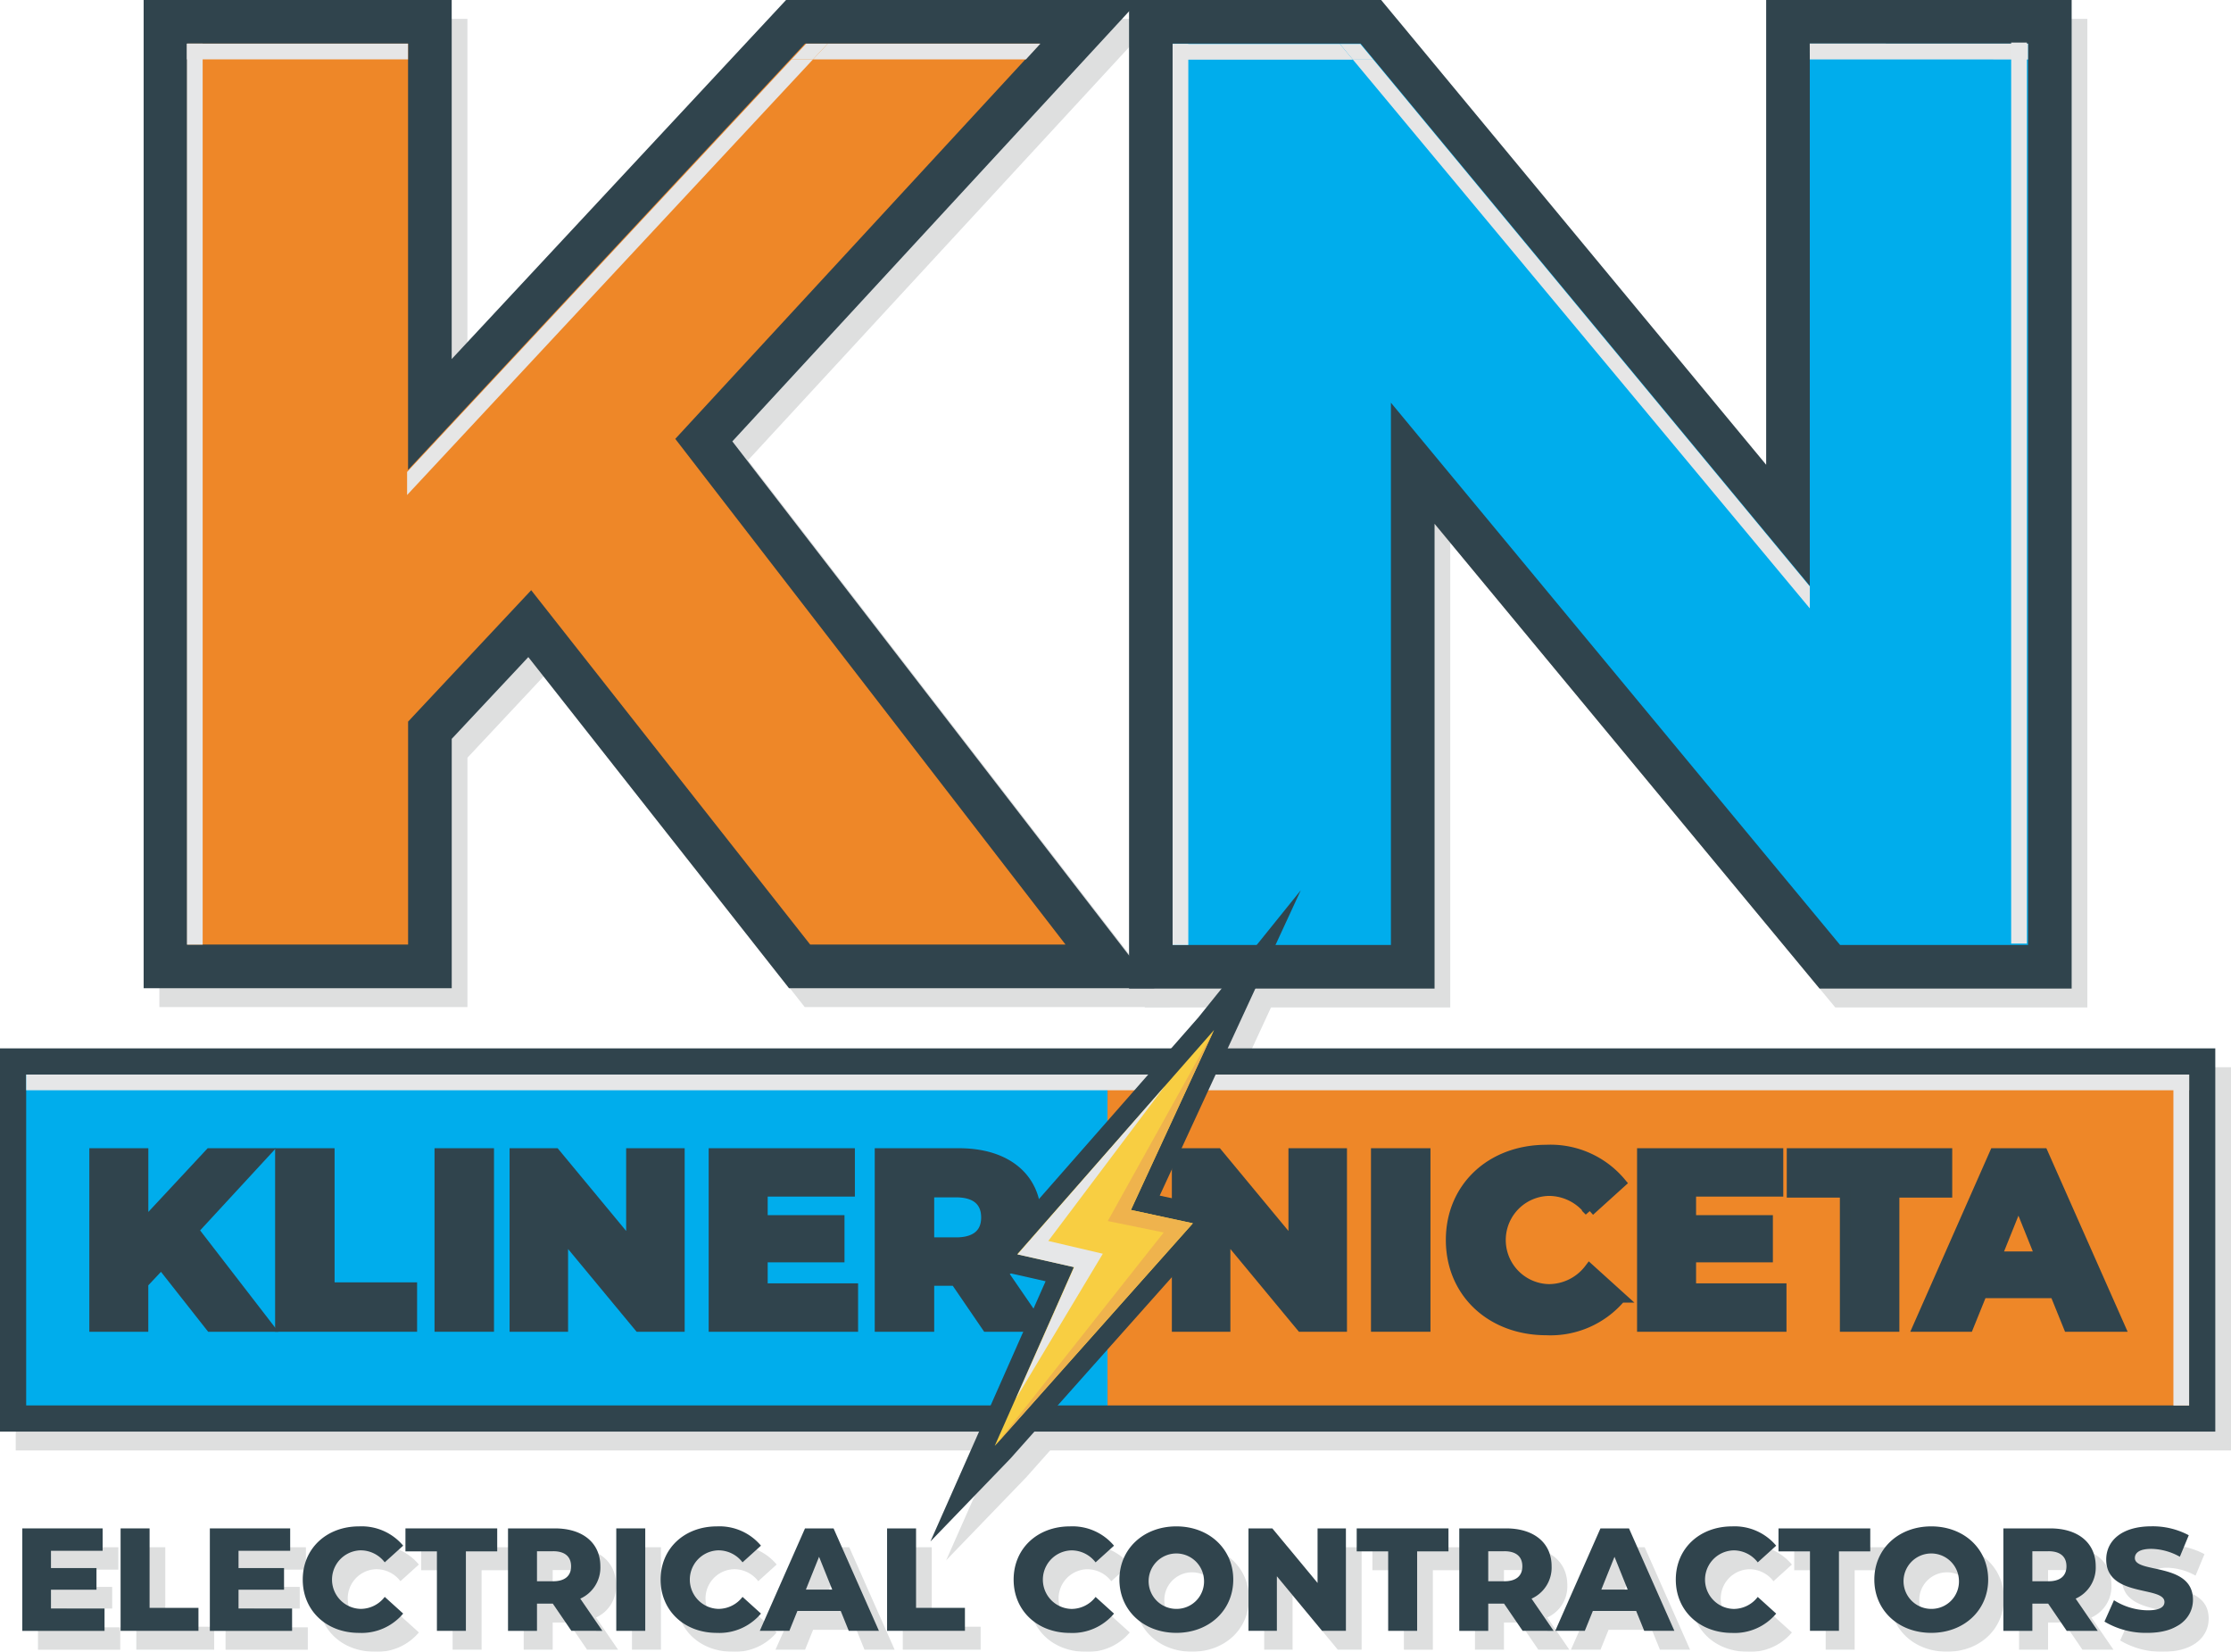
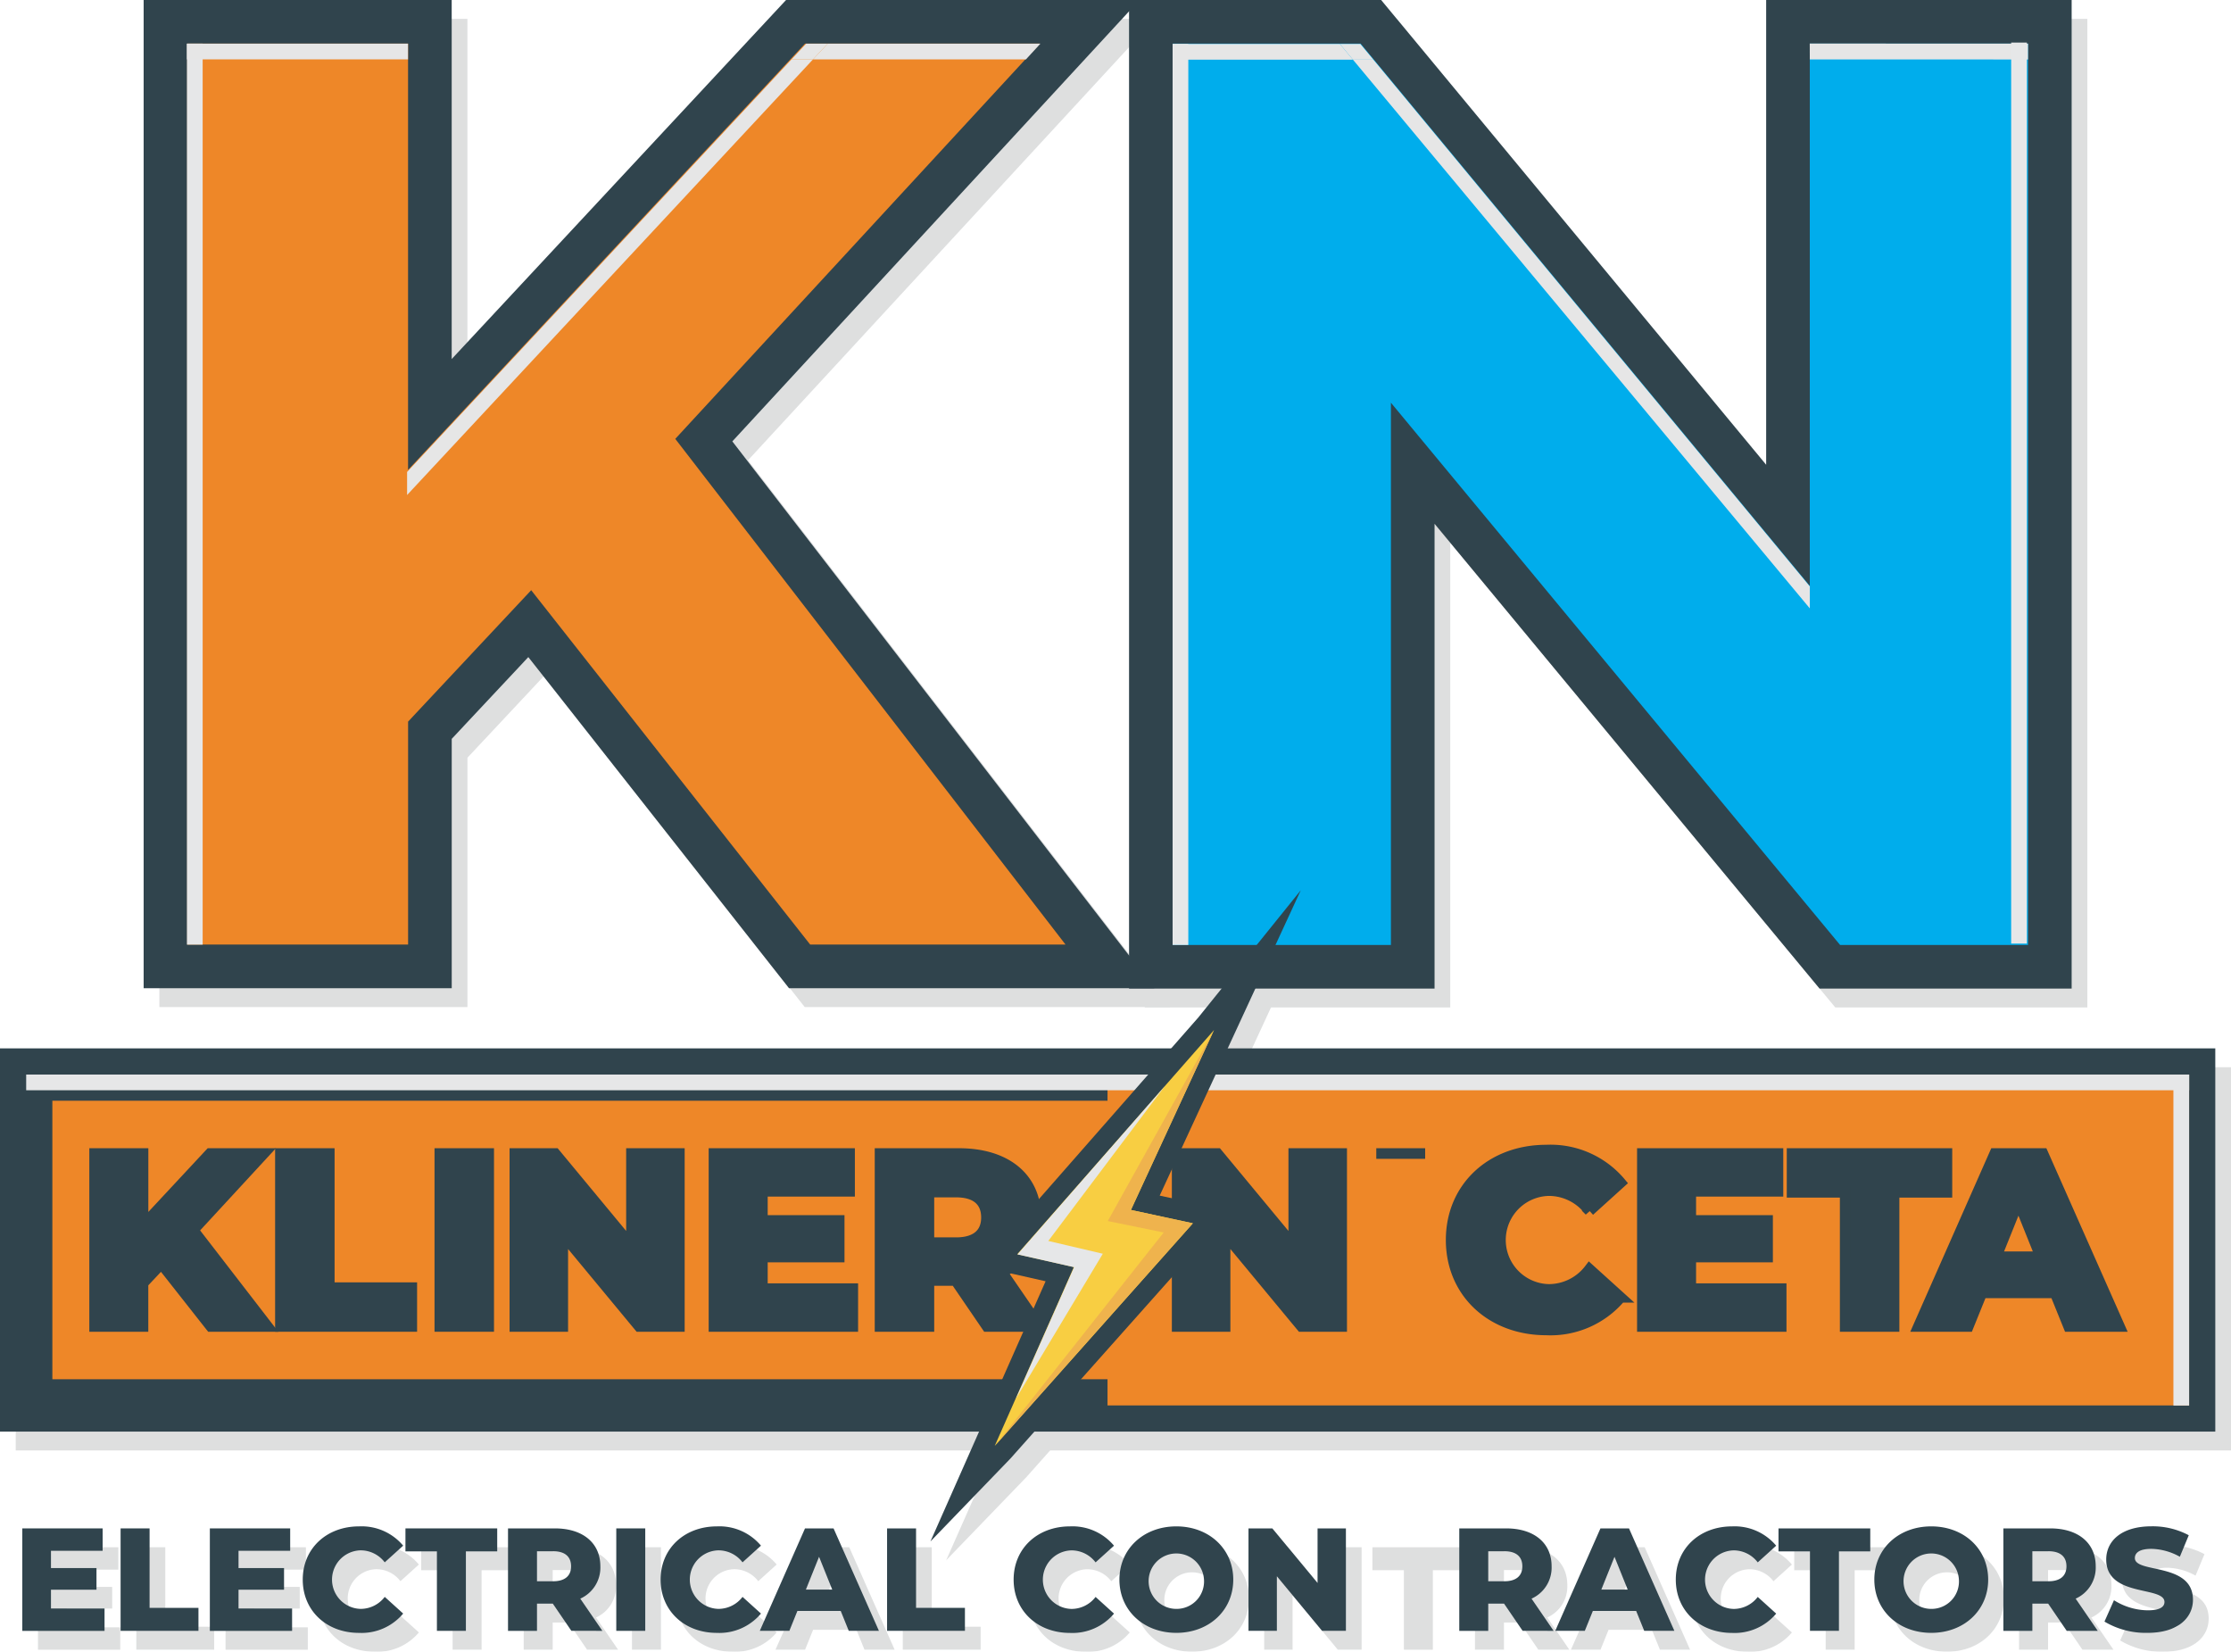
<svg xmlns="http://www.w3.org/2000/svg" width="255.652" height="189.255" viewBox="0 0 255.652 189.255">
  <defs>
    <style>
      .cls-1 {
        isolation: isolate;
      }

      .cls-2 {
        opacity: 0.2;
        mix-blend-mode: multiply;
      }

      .cls-3, .cls-4, .cls-5, .cls-6 {
        fill: #585f61;
      }

      .cls-3, .cls-4, .cls-6 {
        stroke: #585f61;
      }

      .cls-11, .cls-3, .cls-4, .cls-6, .cls-7, .cls-8, .cls-9 {
        stroke-miterlimit: 10;
      }

      .cls-3, .cls-7 {
        stroke-width: 6px;
      }

      .cls-4, .cls-8, .cls-9 {
        stroke-width: 5px;
      }

      .cls-11, .cls-6 {
        stroke-width: 1.215px;
      }

      .cls-12, .cls-7, .cls-8 {
        fill: #ee8728;
      }

      .cls-11, .cls-7, .cls-8, .cls-9 {
        stroke: #30444d;
      }

      .cls-10, .cls-9 {
        fill: #00adec;
      }

      .cls-11, .cls-15 {
        fill: #30444d;
      }

      .cls-13 {
        fill: #e6e7e8;
      }

      .cls-14 {
        fill: #f8ce42;
      }

      .cls-16 {
        fill: #efb34d;
      }

      .cls-17 {
        fill: #e6e6e6;
      }
    </style>
  </defs>
  <g class="cls-1">
    <g id="Layer_2" data-name="Layer 2">
      <g id="Layer_3" data-name="Layer 3">
        <g>
          <g class="cls-2">
            <polygon class="cls-3" points="128.739 125.281 128.712 125.281 4.8 125.281 4.8 163.192 128.712 163.192 128.739 163.192 252.652 163.192 252.652 125.281 128.739 125.281" />
            <path class="cls-4" d="M62.505,73.616,51.064,85.831v27.058H20.76V4.66h30.3V49.652L92.963,4.66h33.705L82.45,52.589l46.538,60.3H93.427Z" />
            <path class="cls-4" d="M236.692,4.66V112.932H211.481L163.687,55.238v57.694H133.679V4.66h25.212l47.8,57.693V4.66Z" />
            <rect class="cls-5" x="4.8" y="125.281" width="123.939" height="37.911" />
            <path class="cls-6" d="M20.286,146.954l-2.1,2.236v4.953H12.643V134.33h5.548v8.236l7.671-8.236h6.17L23.937,143.1l8.52,11.039h-6.51Z" />
            <path class="cls-6" d="M33.933,134.33h5.6V149.7h9.454v4.444H33.933Z" />
            <path class="cls-6" d="M52.2,134.33h5.6v19.813H52.2Z" />
            <path class="cls-6" d="M79.649,134.33v19.813H75.035l-8.746-10.558v10.558H60.8V134.33h4.614l8.746,10.557V134.33Z" />
            <path class="cls-6" d="M99.522,149.812v4.331H83.615V134.33H99.154v4.331H89.163V142h8.8v4.189h-8.8v3.623Z" />
            <path class="cls-6" d="M111.3,148.878h-3.056v5.265h-5.6V134.33H111.7c5.406,0,8.8,2.8,8.8,7.331a6.574,6.574,0,0,1-3.878,6.255l4.275,6.227h-6Zm.057-10.133h-3.113v5.8h3.113c2.321,0,3.481-1.075,3.481-2.886C114.838,139.821,113.678,138.745,111.357,138.745Z" />
            <rect class="cls-5" x="128.712" y="125.281" width="123.939" height="37.911" />
            <path class="cls-6" d="M155.543,134.33v19.813h-4.614l-8.746-10.558v10.558h-5.491V134.33h4.613l8.747,10.557V134.33Z" />
            <path class="cls-6" d="M159.51,134.33h5.605v19.813H159.51Z" />
            <path class="cls-6" d="M168.088,144.236c0-6.028,4.614-10.3,10.9-10.3a10.483,10.483,0,0,1,8.521,3.736l-3.567,3.227a5.858,5.858,0,0,0-4.671-2.32,5.662,5.662,0,0,0,0,11.321,5.858,5.858,0,0,0,4.671-2.32l3.567,3.226a10.484,10.484,0,0,1-8.521,3.737C172.7,154.54,168.088,150.265,168.088,144.236Z" />
-             <path class="cls-6" d="M205.906,149.812v4.331H190V134.33h15.539v4.331h-9.991V142h8.8v4.189h-8.8v3.623Z" />
            <path class="cls-6" d="M213.241,138.773h-6.086V134.33H224.9v4.443h-6.058v15.37h-5.6Z" />
            <path class="cls-6" d="M237.285,150.293h-8.379l-1.557,3.85h-5.717l8.746-19.813H235.9l8.775,19.813h-5.83Zm-1.643-4.132-2.547-6.34-2.547,6.34Z" />
            <rect class="cls-5" x="4.8" y="125.281" width="247.859" height="1.8" />
-             <rect class="cls-5" x="250.853" y="125.283" width="1.8" height="37.922" />
            <polygon class="cls-5" points="123.241 148.152 116.229 146.566 145.277 113.473 141.961 120.669 133.042 139.971 140.665 141.616 116.764 168.474 112.097 173.328 123.241 148.152" />
            <path class="cls-5" d="M140.915,120.186l-9.522,20.608,7.1,1.531L115.9,167.709l-.111.114,9.068-20.486-6.489-1.467,22.522-25.657.021-.027m9.934-16.006-11.718,14.549-22.49,25.621-2.556,2.912,3.779.855,3.757.849-7.934,17.925-5.261,11.885,9.025-9.353.111-.115.032-.033.031-.035,22.588-25.384,2.626-2.95-3.861-.833-4.287-.924,8.316-18,7.842-16.972Z" />
            <polygon class="cls-5" points="135.278 126.61 121.924 144.347 128.172 145.813 118.198 162.446 124.887 147.355 118.397 145.888 135.278 126.61" />
            <polyline class="cls-5" points="128.742 142.065 135.149 143.377 115.904 167.709 138.492 142.325 131.393 140.794 140.915 120.186" />
            <path class="cls-5" d="M13.779,186.455v2.566H4.354V177.282h9.207v2.566H7.641v1.979h5.215v2.481H7.641v2.147Z" />
            <path class="cls-5" d="M15.62,177.282h3.321v9.106h5.6v2.633H15.62Z" />
            <path class="cls-5" d="M35.271,186.455v2.566H25.847V177.282h9.206v2.566h-5.92v1.979h5.216v2.481H29.133v2.147Z" />
            <path class="cls-5" d="M36.492,183.151c0-3.572,2.734-6.1,6.456-6.1A6.21,6.21,0,0,1,48,179.261l-2.113,1.911a3.473,3.473,0,0,0-2.767-1.375,3.355,3.355,0,0,0,0,6.708,3.47,3.47,0,0,0,2.767-1.375L48,187.042a6.209,6.209,0,0,1-5.048,2.213C39.226,189.255,36.492,186.723,36.492,183.151Z" />
            <path class="cls-5" d="M51.866,179.915h-3.6v-2.633H58.776v2.633H55.187v9.106H51.866Z" />
            <path class="cls-5" d="M65.145,185.9H63.334v3.12h-3.32V177.282H65.38c3.2,0,5.215,1.66,5.215,4.343a3.894,3.894,0,0,1-2.3,3.706l2.532,3.69H67.275Zm.034-6H63.334v3.438h1.845c1.375,0,2.062-.638,2.062-1.711C67.241,180.535,66.554,179.9,65.179,179.9Z" />
            <path class="cls-5" d="M72.42,177.282h3.32v11.739H72.42Z" />
            <path class="cls-5" d="M77.5,183.151c0-3.572,2.734-6.1,6.456-6.1A6.211,6.211,0,0,1,89,179.261l-2.113,1.911a3.473,3.473,0,0,0-2.767-1.375,3.355,3.355,0,0,0,0,6.708,3.47,3.47,0,0,0,2.767-1.375L89,187.042a6.211,6.211,0,0,1-5.048,2.213C80.233,189.255,77.5,186.723,77.5,183.151Z" />
            <path class="cls-5" d="M98.139,186.74H93.175l-.922,2.281H88.865l5.182-11.739h3.27l5.2,11.739H99.061Zm-.973-2.448-1.509-3.757-1.509,3.757Z" />
            <path class="cls-5" d="M103.451,177.282h3.321v9.106h5.6v2.633h-8.922Z" />
            <path class="cls-5" d="M117.953,183.151c0-3.572,2.733-6.1,6.456-6.1a6.209,6.209,0,0,1,5.047,2.214l-2.113,1.911a3.47,3.47,0,0,0-2.767-1.375,3.355,3.355,0,0,0,0,6.708,3.467,3.467,0,0,0,2.767-1.375l2.113,1.912a6.208,6.208,0,0,1-5.047,2.213C120.686,189.255,117.953,186.723,117.953,183.151Z" />
            <path class="cls-5" d="M130.074,183.151c0-3.521,2.767-6.1,6.523-6.1s6.523,2.583,6.523,6.1-2.767,6.1-6.523,6.1S130.074,186.673,130.074,183.151Zm9.692,0a3.175,3.175,0,1,0-3.169,3.354A3.143,3.143,0,0,0,139.766,183.151Z" />
            <path class="cls-5" d="M156.029,177.282v11.739H153.3l-5.182-6.255v6.255h-3.253V177.282h2.733l5.182,6.255v-6.255Z" />
            <path class="cls-5" d="M160.872,179.915h-3.606v-2.633h10.515v2.633h-3.589v9.106h-3.32Z" />
            <path class="cls-5" d="M174.15,185.9h-1.811v3.12h-3.32V177.282h5.366c3.2,0,5.215,1.66,5.215,4.343a3.894,3.894,0,0,1-2.3,3.706l2.532,3.69H176.28Zm.034-6h-1.845v3.438h1.845c1.375,0,2.062-.638,2.062-1.711C176.246,180.535,175.559,179.9,174.184,179.9Z" />
            <path class="cls-5" d="M189.289,186.74h-4.963l-.922,2.281h-3.388l5.181-11.739h3.27l5.2,11.739h-3.454Zm-.972-2.448-1.51-3.757-1.509,3.757Z" />
            <path class="cls-5" d="M193.831,183.151c0-3.572,2.733-6.1,6.456-6.1a6.209,6.209,0,0,1,5.047,2.214l-2.113,1.911a3.47,3.47,0,0,0-2.767-1.375,3.355,3.355,0,0,0,0,6.708,3.467,3.467,0,0,0,2.767-1.375l2.113,1.912a6.208,6.208,0,0,1-5.047,2.213C196.564,189.255,193.831,186.723,193.831,183.151Z" />
            <path class="cls-5" d="M209.205,179.915H205.6v-2.633h10.515v2.633h-3.589v9.106h-3.32Z" />
            <path class="cls-5" d="M216.581,183.151c0-3.521,2.766-6.1,6.523-6.1s6.523,2.583,6.523,6.1-2.767,6.1-6.523,6.1S216.581,186.673,216.581,183.151Zm9.692,0a3.175,3.175,0,1,0-3.169,3.354A3.143,3.143,0,0,0,226.273,183.151Z" />
            <path class="cls-5" d="M236.5,185.9h-1.811v3.12h-3.321V177.282h5.367c3.2,0,5.215,1.66,5.215,4.343a3.894,3.894,0,0,1-2.3,3.706l2.532,3.69h-3.555Zm.033-6h-1.844v3.438h1.844c1.375,0,2.063-.638,2.063-1.711C238.6,180.535,237.907,179.9,236.532,179.9Z" />
            <path class="cls-5" d="M242.952,187.964l1.09-2.448a7.407,7.407,0,0,0,3.874,1.157c1.375,0,1.911-.386,1.911-.956,0-1.861-6.674-.5-6.674-4.863,0-2.1,1.71-3.807,5.2-3.807a8.8,8.8,0,0,1,4.259,1.023l-1.023,2.465a6.94,6.94,0,0,0-3.253-.905c-1.392,0-1.9.469-1.9,1.056,0,1.795,6.657.453,6.657,4.779,0,2.046-1.71,3.79-5.2,3.79A9.248,9.248,0,0,1,242.952,187.964Z" />
            <rect class="cls-5" x="23.223" y="7.16" width="1.8" height="103.236" />
            <polygon class="cls-5" points="48.449 56.238 48.449 58.878 94.965 8.962 92.505 8.962 48.449 56.238" />
            <polygon class="cls-5" points="94.182 7.162 92.505 8.962 94.965 8.962 96.643 7.162 94.182 7.162" />
-             <rect class="cls-5" x="23.22" y="7.162" width="25.332" height="1.8" />
            <polygon class="cls-5" points="96.643 7.162 94.965 8.962 119.367 8.962 121.02 7.162 96.643 7.162" />
            <rect class="cls-5" x="136.17" y="7.196" width="1.8" height="103.236" />
            <polygon class="cls-5" points="209.187 69.351 159.179 8.997 156.837 8.997 209.187 71.868 209.187 69.351" />
            <polygon class="cls-5" points="136.19 7.197 136.19 8.997 156.837 8.997 155.339 7.197 136.19 7.197" />
            <polygon class="cls-5" points="157.681 7.197 155.339 7.197 156.837 8.997 159.179 8.997 157.681 7.197" />
            <polygon class="cls-5" points="209.179 7.151 209.187 8.968 234.189 8.975 234.189 7.159 209.179 7.151" />
            <rect class="cls-5" x="232.261" y="7.037" width="1.8" height="103.236" />
          </g>
          <g>
            <polygon class="cls-7" points="126.939 123.121 126.912 123.121 3 123.121 3 161.032 126.912 161.032 126.939 161.032 250.852 161.032 250.852 123.121 126.939 123.121" />
            <g>
              <path class="cls-8" d="M60.705,71.456,49.264,83.671v27.058H18.96V2.5h30.3V47.492L91.163,2.5h33.705L80.65,50.429l46.538,60.3H91.627Z" />
              <path class="cls-9" d="M234.892,2.5V110.772H209.681L161.887,53.078v57.694H131.879V2.5h25.212l47.795,57.693V2.5Z" />
            </g>
            <g>
              <g>
                <g>
-                   <rect class="cls-10" x="3" y="123.121" width="123.939" height="37.911" />
                  <g>
                    <path class="cls-11" d="M18.486,144.794l-2.1,2.236v4.953H10.843V132.17h5.548v8.236l7.671-8.236h6.17l-8.095,8.774,8.52,11.039h-6.51Z" />
                    <path class="cls-11" d="M32.133,132.17h5.6v15.369h9.454v4.444H32.133Z" />
                    <path class="cls-11" d="M50.4,132.17h5.6v19.813H50.4Z" />
                    <path class="cls-11" d="M77.849,132.17v19.813H73.235l-8.746-10.558v10.558H59V132.17h4.614l8.746,10.557V132.17Z" />
                    <path class="cls-11" d="M97.722,147.652v4.331H81.815V132.17H97.354V136.5H87.363v3.339h8.8v4.189h-8.8v3.623Z" />
                    <path class="cls-11" d="M109.5,146.718h-3.056v5.265h-5.6V132.17H109.9c5.406,0,8.8,2.8,8.8,7.331a6.574,6.574,0,0,1-3.878,6.255l4.275,6.227h-6Zm.057-10.133h-3.113v5.8h3.113c2.321,0,3.481-1.075,3.481-2.886C113.038,137.661,111.878,136.585,109.557,136.585Z" />
                  </g>
                </g>
                <g>
                  <rect class="cls-12" x="126.912" y="123.121" width="123.939" height="37.911" />
                  <g>
                    <path class="cls-11" d="M153.743,132.17v19.813h-4.614l-8.746-10.558v10.558h-5.491V132.17h4.613l8.747,10.557V132.17Z" />
-                     <path class="cls-11" d="M157.71,132.17h5.6v19.813h-5.6Z" />
+                     <path class="cls-11" d="M157.71,132.17h5.6h-5.6Z" />
                    <path class="cls-11" d="M166.288,142.076c0-6.028,4.614-10.3,10.9-10.3a10.483,10.483,0,0,1,8.521,3.736l-3.567,3.227a5.858,5.858,0,0,0-4.671-2.32,5.662,5.662,0,0,0,0,11.321,5.858,5.858,0,0,0,4.671-2.32l3.567,3.226a10.484,10.484,0,0,1-8.521,3.737C170.9,152.38,166.288,148.1,166.288,142.076Z" />
                    <path class="cls-11" d="M204.106,147.652v4.331H188.2V132.17h15.539V136.5h-9.991v3.339h8.8v4.189h-8.8v3.623Z" />
                    <path class="cls-11" d="M211.441,136.613h-6.086V132.17H223.1v4.443h-6.058v15.37h-5.6Z" />
                    <path class="cls-11" d="M235.485,148.133h-8.379l-1.557,3.85h-5.717l8.746-19.813H234.1l8.775,19.813h-5.83ZM233.842,144l-2.547-6.34L228.748,144Z" />
                  </g>
                </g>
                <g>
                  <rect class="cls-13" x="3" y="123.121" width="247.859" height="1.8" />
                  <rect class="cls-13" x="249.053" y="123.123" width="1.8" height="37.922" />
                </g>
              </g>
              <g>
                <g>
                  <polygon class="cls-14" points="121.441 145.992 114.429 144.406 143.477 111.313 140.161 118.509 131.242 137.811 138.865 139.456 114.964 166.314 110.297 171.168 121.441 145.992" />
                  <path class="cls-15" d="M139.115,118.026l-9.522,20.608,7.1,1.531L114.1,165.549l-.111.114,9.068-20.486-6.489-1.467,22.522-25.657.021-.027m9.934-16.006-11.718,14.549-22.49,25.621-2.556,2.912,3.779.855,3.757.849-7.934,17.925-5.261,11.885,9.025-9.353.111-.115.032-.033.031-.035L138.413,141.7l2.626-2.95-3.861-.833-4.287-.924,8.316-18,7.842-16.972Z" />
                </g>
                <polygon class="cls-13" points="133.478 124.45 120.124 142.187 126.372 143.653 116.398 160.286 123.087 145.195 116.597 143.728 133.478 124.45" />
                <polyline class="cls-16" points="126.942 139.905 133.349 141.217 114.104 165.549 136.692 140.165 129.593 138.634 139.115 118.026" />
              </g>
            </g>
            <g>
              <path class="cls-15" d="M11.979,184.3v2.566H2.554V175.122h9.207v2.566H5.841v1.979h5.215v2.481H5.841V184.3Z" />
              <path class="cls-15" d="M13.82,175.122h3.321v9.106h5.6v2.633H13.82Z" />
              <path class="cls-15" d="M33.471,184.3v2.566H24.047V175.122h9.206v2.566h-5.92v1.979h5.216v2.481H27.333V184.3Z" />
              <path class="cls-15" d="M34.692,180.991c0-3.572,2.734-6.1,6.456-6.1A6.21,6.21,0,0,1,46.2,177.1l-2.113,1.911a3.473,3.473,0,0,0-2.767-1.375,3.355,3.355,0,0,0,0,6.708,3.47,3.47,0,0,0,2.767-1.375l2.113,1.912a6.209,6.209,0,0,1-5.048,2.213C37.426,187.1,34.692,184.563,34.692,180.991Z" />
              <path class="cls-15" d="M50.066,177.755H46.461v-2.633H56.976v2.633H53.387v9.106H50.066Z" />
              <path class="cls-15" d="M63.345,183.741H61.534v3.12h-3.32V175.122H63.58c3.2,0,5.215,1.66,5.215,4.343a3.894,3.894,0,0,1-2.3,3.706l2.532,3.69H65.475Zm.034-6H61.534v3.438h1.845c1.375,0,2.062-.638,2.062-1.711C65.441,178.375,64.754,177.738,63.379,177.738Z" />
              <path class="cls-15" d="M70.62,175.122h3.32v11.739H70.62Z" />
              <path class="cls-15" d="M75.7,180.991c0-3.572,2.734-6.1,6.456-6.1A6.213,6.213,0,0,1,87.2,177.1l-2.113,1.911a3.473,3.473,0,0,0-2.767-1.375,3.355,3.355,0,0,0,0,6.708,3.47,3.47,0,0,0,2.767-1.375l2.113,1.912a6.212,6.212,0,0,1-5.048,2.213C78.433,187.1,75.7,184.563,75.7,180.991Z" />
              <path class="cls-15" d="M96.339,184.58H91.375l-.922,2.281H87.065l5.182-11.739h3.27l5.2,11.739H97.261Zm-.973-2.448-1.509-3.757-1.509,3.757Z" />
              <path class="cls-15" d="M101.651,175.122h3.321v9.106h5.6v2.633h-8.922Z" />
              <path class="cls-15" d="M116.153,180.991c0-3.572,2.733-6.1,6.456-6.1a6.209,6.209,0,0,1,5.047,2.214l-2.113,1.911a3.47,3.47,0,0,0-2.767-1.375,3.355,3.355,0,0,0,0,6.708,3.467,3.467,0,0,0,2.767-1.375l2.113,1.912a6.208,6.208,0,0,1-5.047,2.213C118.886,187.1,116.153,184.563,116.153,180.991Z" />
              <path class="cls-15" d="M128.274,180.991c0-3.521,2.767-6.1,6.523-6.1s6.523,2.583,6.523,6.1-2.767,6.1-6.523,6.1S128.274,184.513,128.274,180.991Zm9.692,0a3.175,3.175,0,1,0-3.169,3.354A3.143,3.143,0,0,0,137.966,180.991Z" />
              <path class="cls-15" d="M154.229,175.122v11.739H151.5l-5.182-6.255v6.255h-3.253V175.122h2.733l5.182,6.255v-6.255Z" />
-               <path class="cls-15" d="M159.072,177.755h-3.606v-2.633h10.515v2.633h-3.589v9.106h-3.32Z" />
              <path class="cls-15" d="M172.35,183.741h-1.811v3.12h-3.32V175.122h5.366c3.2,0,5.215,1.66,5.215,4.343a3.894,3.894,0,0,1-2.3,3.706l2.532,3.69H174.48Zm.034-6h-1.845v3.438h1.845c1.375,0,2.062-.638,2.062-1.711C174.446,178.375,173.759,177.738,172.384,177.738Z" />
              <path class="cls-15" d="M187.489,184.58h-4.963l-.922,2.281h-3.388l5.181-11.739h3.27l5.2,11.739h-3.454Zm-.972-2.448-1.51-3.757-1.509,3.757Z" />
              <path class="cls-15" d="M192.031,180.991c0-3.572,2.733-6.1,6.456-6.1a6.209,6.209,0,0,1,5.047,2.214l-2.113,1.911a3.47,3.47,0,0,0-2.767-1.375,3.355,3.355,0,0,0,0,6.708,3.467,3.467,0,0,0,2.767-1.375l2.113,1.912a6.208,6.208,0,0,1-5.047,2.213C194.764,187.1,192.031,184.563,192.031,180.991Z" />
              <path class="cls-15" d="M207.405,177.755H203.8v-2.633h10.515v2.633h-3.589v9.106h-3.32Z" />
              <path class="cls-15" d="M214.781,180.991c0-3.521,2.766-6.1,6.523-6.1s6.523,2.583,6.523,6.1-2.767,6.1-6.523,6.1S214.781,184.513,214.781,180.991Zm9.692,0a3.175,3.175,0,1,0-3.169,3.354A3.143,3.143,0,0,0,224.473,180.991Z" />
              <path class="cls-15" d="M234.7,183.741h-1.811v3.12h-3.321V175.122h5.367c3.2,0,5.215,1.66,5.215,4.343a3.894,3.894,0,0,1-2.3,3.706l2.532,3.69h-3.555Zm.033-6h-1.844v3.438h1.844c1.375,0,2.063-.638,2.063-1.711C236.8,178.375,236.107,177.738,234.732,177.738Z" />
              <path class="cls-15" d="M241.152,185.8l1.09-2.448a7.407,7.407,0,0,0,3.874,1.157c1.375,0,1.911-.386,1.911-.956,0-1.861-6.674-.5-6.674-4.863,0-2.1,1.71-3.807,5.2-3.807a8.8,8.8,0,0,1,4.259,1.023l-1.023,2.465a6.94,6.94,0,0,0-3.253-.905c-1.392,0-1.9.469-1.9,1.056,0,1.795,6.657.453,6.657,4.779,0,2.046-1.71,3.79-5.2,3.79A9.248,9.248,0,0,1,241.152,185.8Z" />
            </g>
            <rect class="cls-13" x="21.423" y="5" width="1.8" height="103.236" />
            <g>
              <polygon class="cls-17" points="46.649 54.078 46.649 56.718 93.165 6.802 90.705 6.802 46.649 54.078" />
              <polygon class="cls-17" points="92.382 5.002 90.705 6.802 93.165 6.802 94.843 5.002 92.382 5.002" />
              <rect class="cls-17" x="21.42" y="5.002" width="25.332" height="1.8" />
              <polygon class="cls-17" points="94.843 5.002 93.165 6.802 117.567 6.802 119.22 5.002 94.843 5.002" />
            </g>
            <rect class="cls-13" x="134.37" y="5.036" width="1.8" height="103.236" />
            <g>
              <g>
                <polygon class="cls-17" points="207.387 67.191 157.379 6.837 155.037 6.837 207.387 69.708 207.387 67.191" />
                <polygon class="cls-17" points="134.39 5.037 134.39 6.837 155.037 6.837 153.539 5.037 134.39 5.037" />
                <polygon class="cls-17" points="155.881 5.037 153.539 5.037 155.037 6.837 157.379 6.837 155.881 5.037" />
              </g>
              <polygon class="cls-17" points="207.379 4.991 207.387 6.808 232.389 6.815 232.389 4.999 207.379 4.991" />
            </g>
            <rect class="cls-13" x="230.461" y="4.877" width="1.8" height="103.236" />
          </g>
        </g>
      </g>
    </g>
  </g>
</svg>